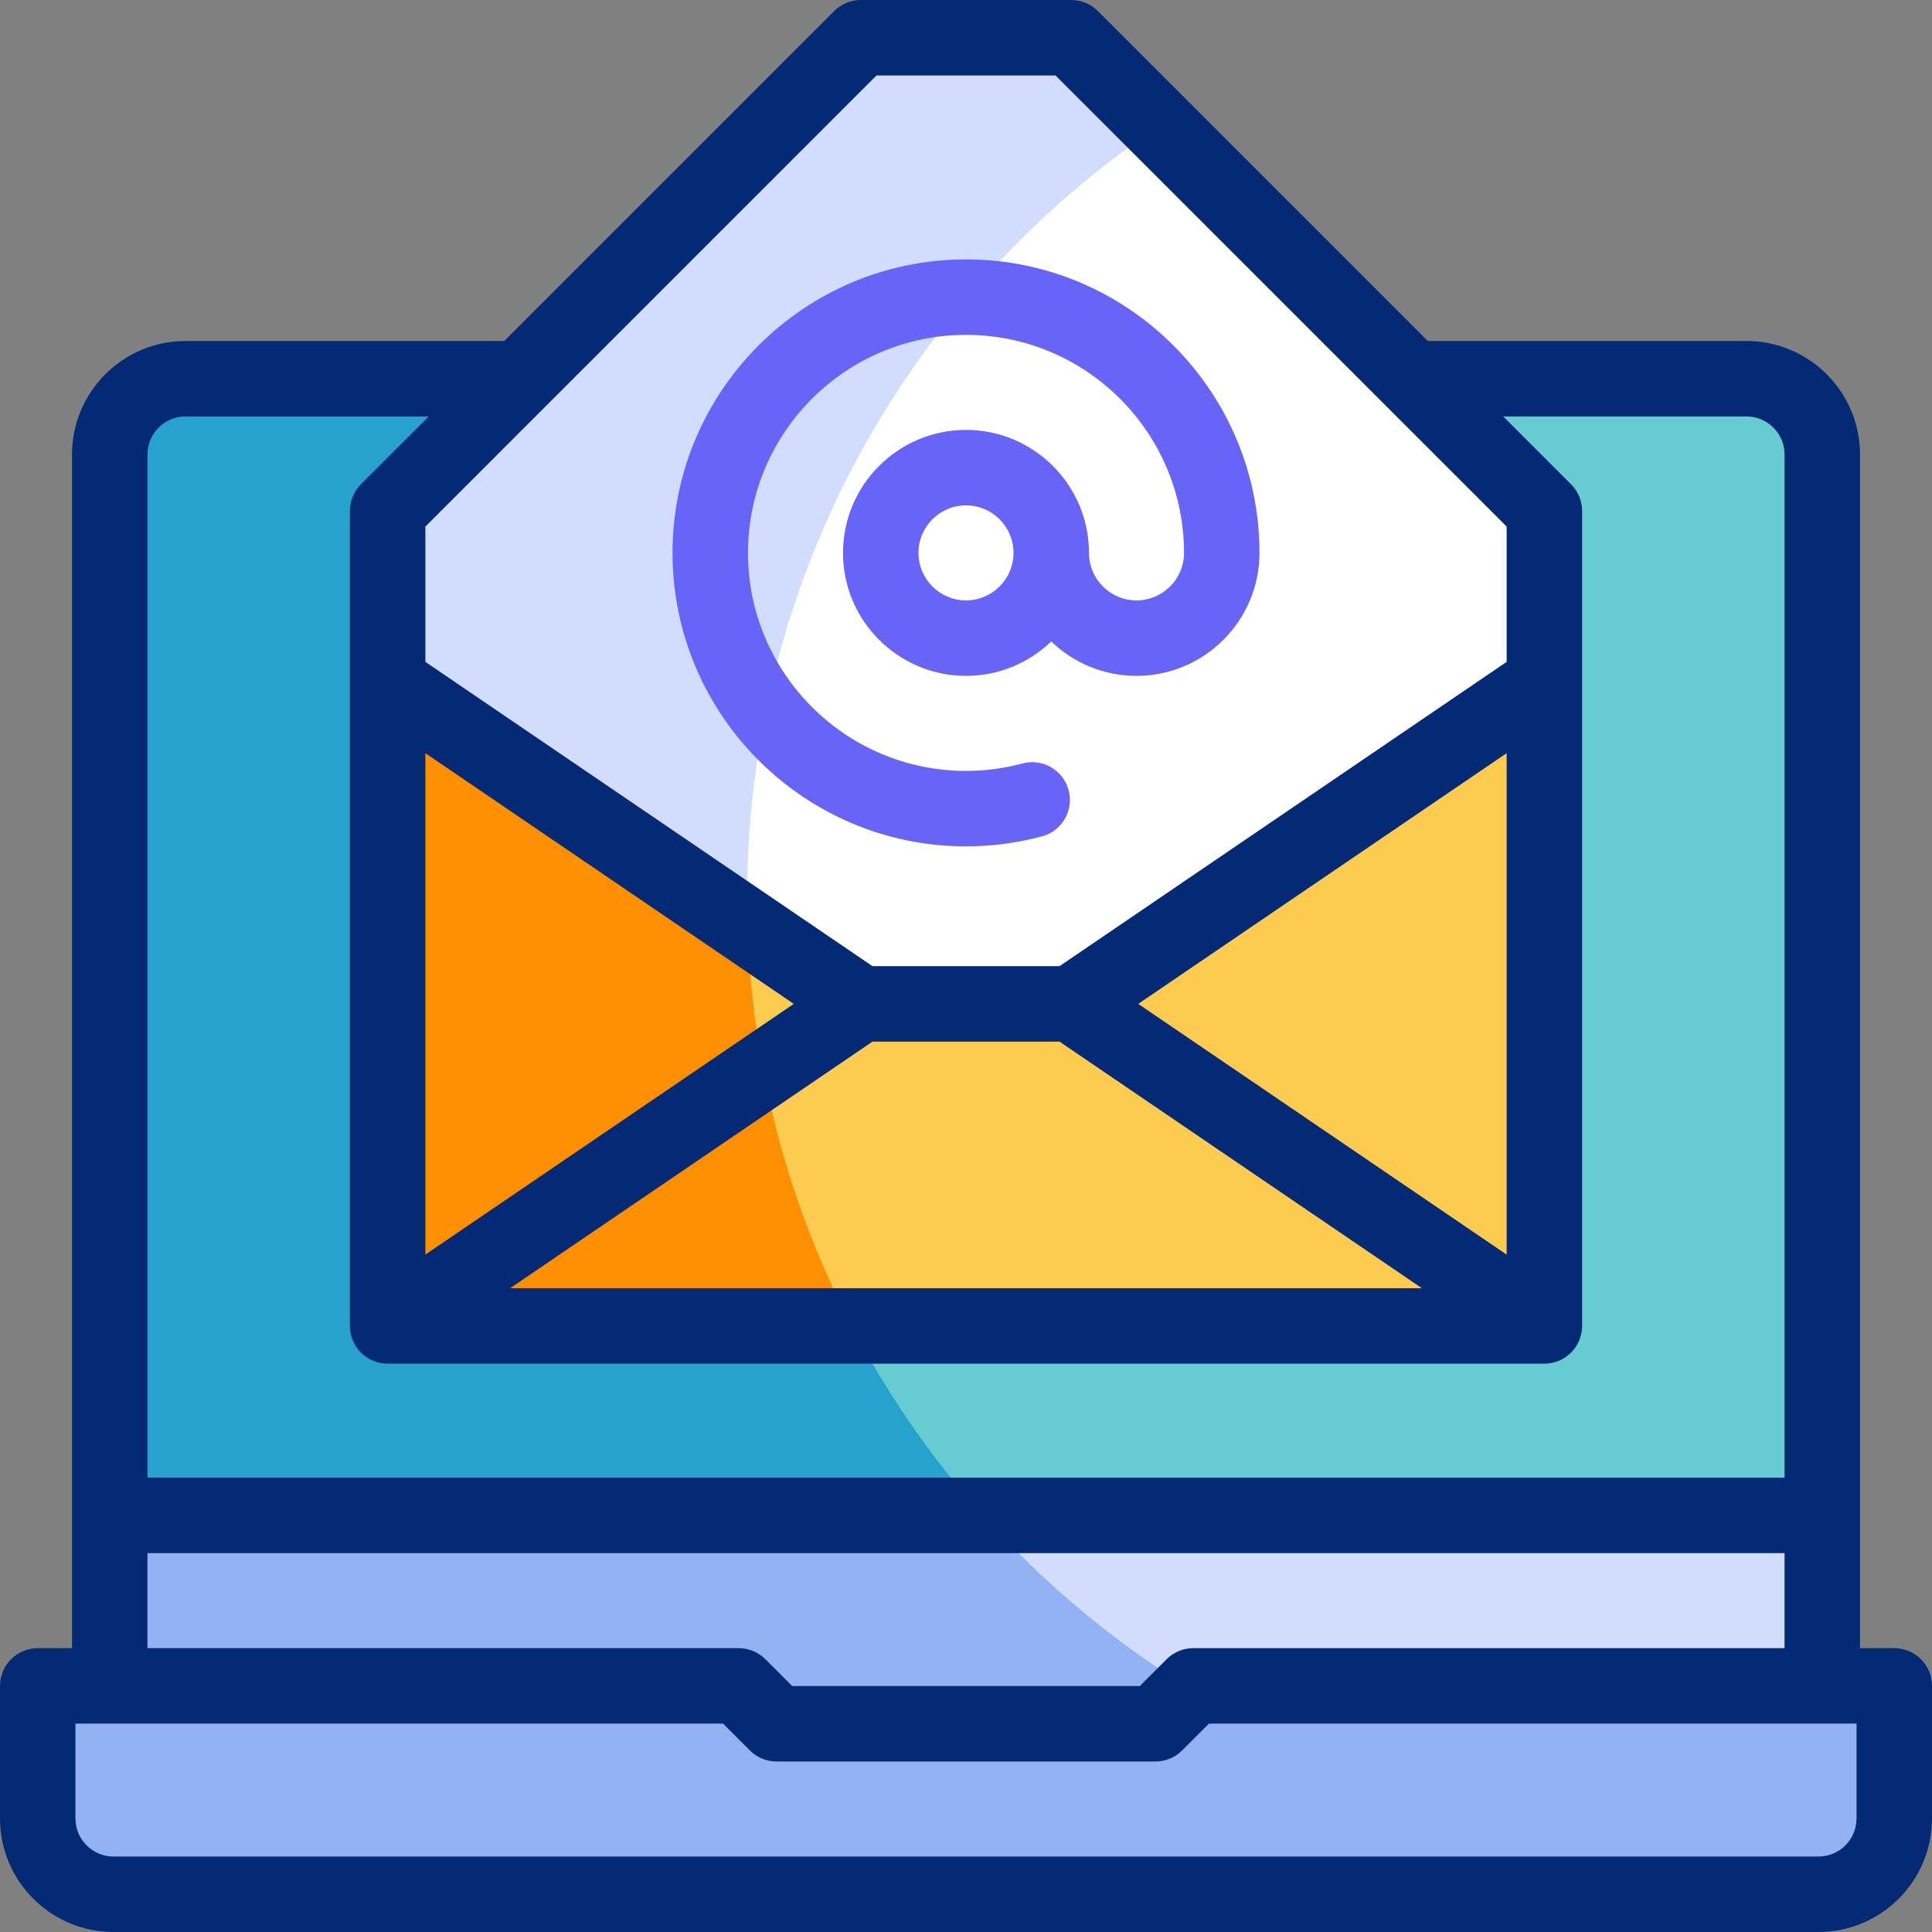
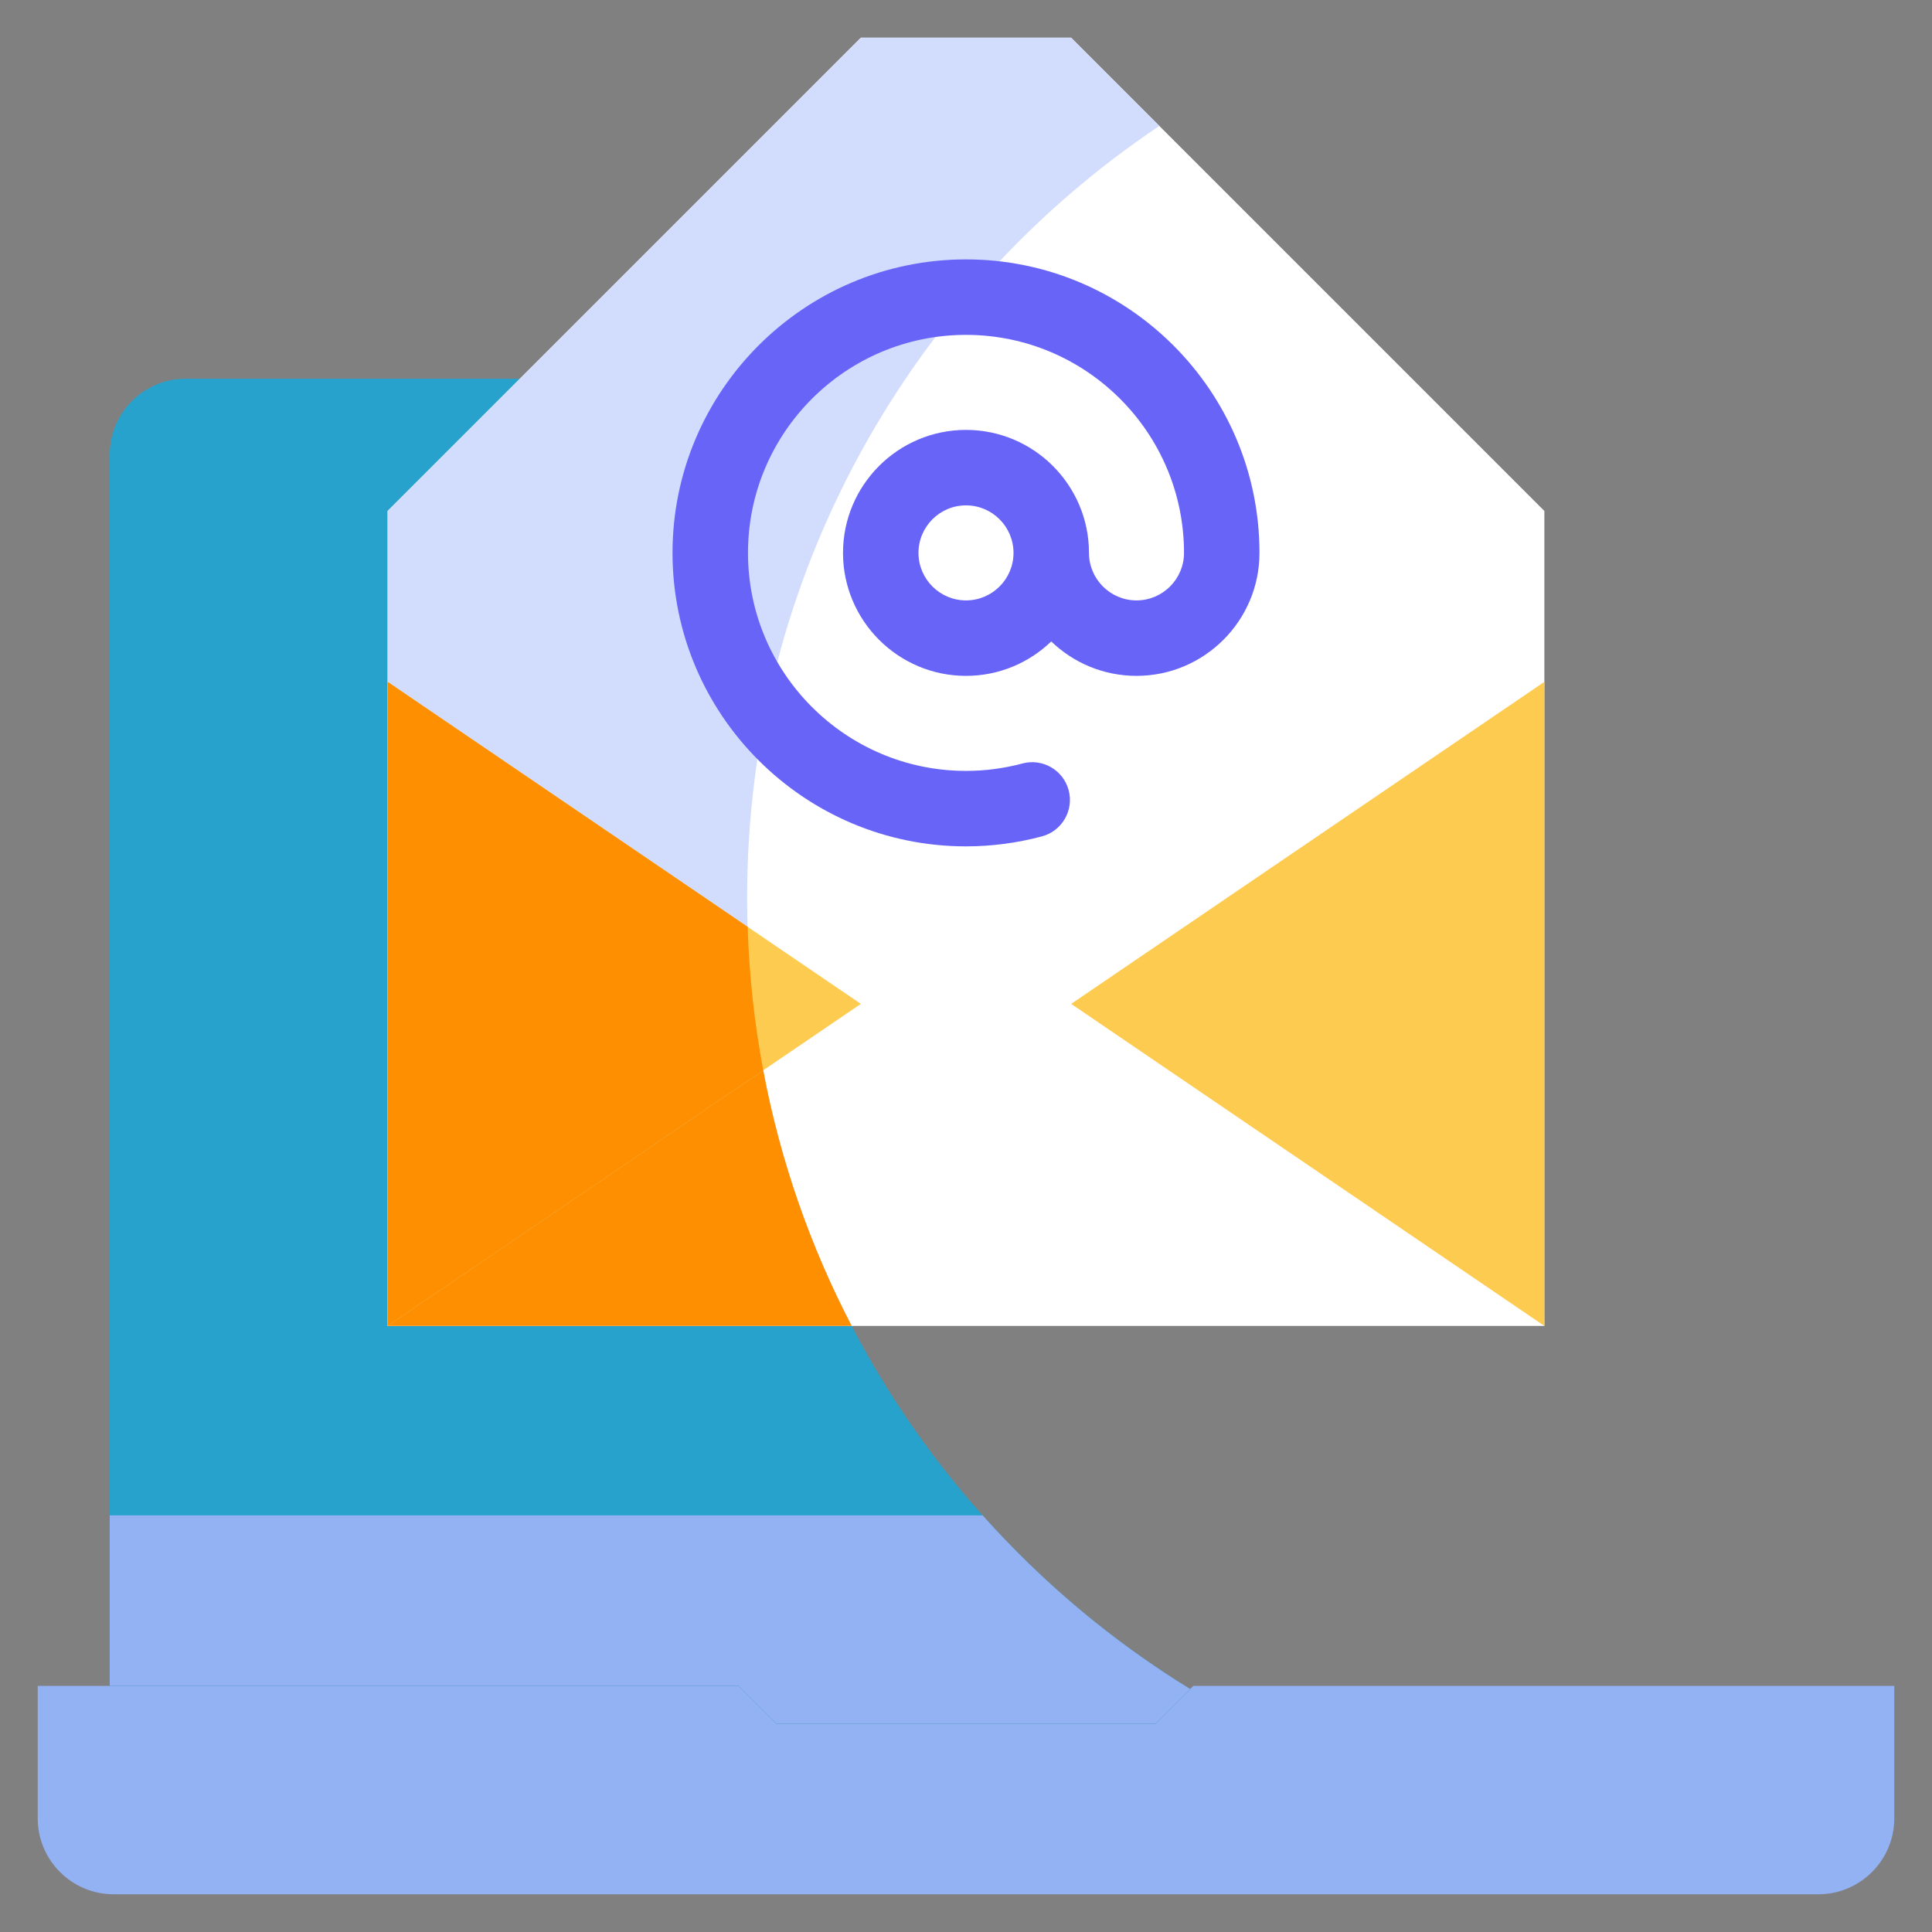
<svg xmlns="http://www.w3.org/2000/svg" id="Capa_1" enable-background="new 0 0 512 512" viewBox="0 0 512 512">
  <rect x="0" y="0" width="512" height="512" fill="#808080" stroke="none" />
  <g>
    <g clip-rule="evenodd" fill-rule="evenodd">
-       <path d="m482.923 120.451c0-11.045-9.038-20.081-20.082-20.081h-413.681c-11.044 0-20.082 9.037-20.082 20.081v326.326h166.678l10.041 10.041h100.409l10.041-10.041h166.678v-326.326z" fill="#67ccd1" />
      <path d="m195.756 446.776h-185.755v35.143c0 11.044 9.036 20.082 20.082 20.082h451.837c11.045 0 20.081-9.036 20.081-20.082v-35.143h-185.756l-10.041 10.041h-100.408z" fill="#93b2f4" />
-       <path d="m482.923 401.591h-453.845v45.185h166.678l10.04 10.041h100.409l10.04-10.041h166.678z" fill="#d2dcfd" />
      <path d="m239.987 100.369h-190.827c-11.044 0-20.082 9.038-20.082 20.081v326.326h166.677l10.041 10.041h100.409l9.204-9.204c-70.431-43.274-117.409-121.018-117.409-209.742-.001-50.931 15.478-98.248 41.987-137.502z" fill="#27a2cc" />
      <path d="m260.411 401.591h-231.333v45.185h166.677l10.041 10.041h100.409l9.204-9.204c-20.518-12.609-39.043-28.143-54.998-46.022z" fill="#93b2f4" />
      <path d="m228.132 10h55.737l125.407 125.407v215.98h-306.55v-215.98z" fill="#fff" />
      <path d="m228.132 10h55.737l23.37 23.37c-65.871 44.139-109.24 119.252-109.24 204.501 0 40.948 10.018 79.552 27.717 113.516h-122.99v-215.98z" fill="#d2dcfd" />
      <g fill="#fdcb50">
        <path d="m102.726 180.694v170.693l125.406-85.347z" />
-         <path d="m228.132 266.04-125.406 85.347h306.55l-125.407-85.347z" />
        <path d="m283.869 266.04 125.407 85.347v-170.693z" />
      </g>
      <path d="m102.726 180.694v170.693l99.543-67.745c-2.328-12.372-3.73-25.069-4.135-38.018z" fill="#fd8f01" />
      <path d="m202.268 283.642-99.543 67.745h122.99c-10.935-20.99-18.931-43.752-23.447-67.745z" fill="#fd8f01" />
    </g>
    <g>
-       <path d="m502 436.776h-9.077v-316.325c0-16.587-13.495-30.082-30.082-30.082h-84.46l-87.441-87.44c-1.875-1.875-4.418-2.929-7.071-2.929h-55.737c-2.652 0-5.195 1.054-7.071 2.929l-87.44 87.44h-84.462c-16.587 0-30.082 13.495-30.082 30.082v316.325h-9.077c-5.522 0-10 4.477-10 10v35.143c0 16.587 13.495 30.081 30.082 30.081h451.837c16.587 0 30.081-13.494 30.081-30.081v-35.143c0-5.523-4.477-10-10-10zm-269.725-416.776h47.452l119.55 119.549v35.855l-118.487 80.636h-49.578l-118.486-80.636v-35.855zm-119.549 179.595 97.633 66.445-97.633 66.445zm118.486 76.445h49.577l96.02 65.347h-241.617zm168.065 56.445-97.634-66.445 97.634-66.445zm-350.118-222.116h64.461l-17.966 17.966c-1.875 1.875-2.929 4.419-2.929 7.071v215.98c0 5.523 4.478 10 10 10h306.551c5.522 0 10-4.477 10-10v-215.98c0-2.652-1.054-5.196-2.929-7.071l-17.966-17.966h64.459c5.56 0 10.082 4.522 10.082 10.082v271.14h-433.845v-271.14c0-5.559 4.523-10.082 10.082-10.082zm-10.082 301.222h433.846v25.185h-156.678c-2.652 0-5.195 1.054-7.071 2.929l-7.112 7.112h-92.123l-7.112-7.112c-1.876-1.875-4.419-2.929-7.071-2.929h-156.679zm452.923 70.328c0 5.559-4.522 10.082-10.081 10.082h-451.837c-5.559-.001-10.082-4.523-10.082-10.082v-25.143h171.612l7.112 7.112c1.876 1.875 4.419 2.929 7.071 2.929h100.408c2.652 0 5.195-1.054 7.071-2.929l7.112-7.112h171.614z" fill="#052a75" />
      <path d="m256 68.744c-42.886 0-77.775 34.89-77.775 77.776s34.89 77.775 77.775 77.775c6.793 0 13.565-.892 20.129-2.649 5.335-1.429 8.502-6.912 7.072-12.247-1.428-5.334-6.908-8.502-12.246-7.072-4.877 1.307-9.909 1.969-14.955 1.969-31.857 0-57.775-25.918-57.775-57.775 0-31.858 25.918-57.776 57.775-57.776 31.858 0 57.776 25.918 57.776 57.776 0 6.943-5.649 12.592-12.593 12.592s-12.592-5.648-12.592-12.592c0-17.971-14.621-32.592-32.592-32.592s-32.592 14.621-32.592 32.592 14.623 32.591 32.593 32.591c8.763 0 16.729-3.477 22.592-9.123 5.863 5.646 13.829 9.123 22.592 9.123 17.972 0 32.593-14.621 32.593-32.592 0-42.886-34.891-77.776-77.777-77.776zm0 90.368c-6.943 0-12.592-5.648-12.592-12.592s5.648-12.592 12.592-12.592 12.592 5.648 12.592 12.592-5.648 12.592-12.592 12.592z" fill="#6864f7" />
    </g>
  </g>
  <g />
  <g />
  <g />
  <g />
  <g />
  <g />
  <g />
  <g />
  <g />
  <g />
  <g />
  <g />
  <g />
  <g />
  <g />
</svg>